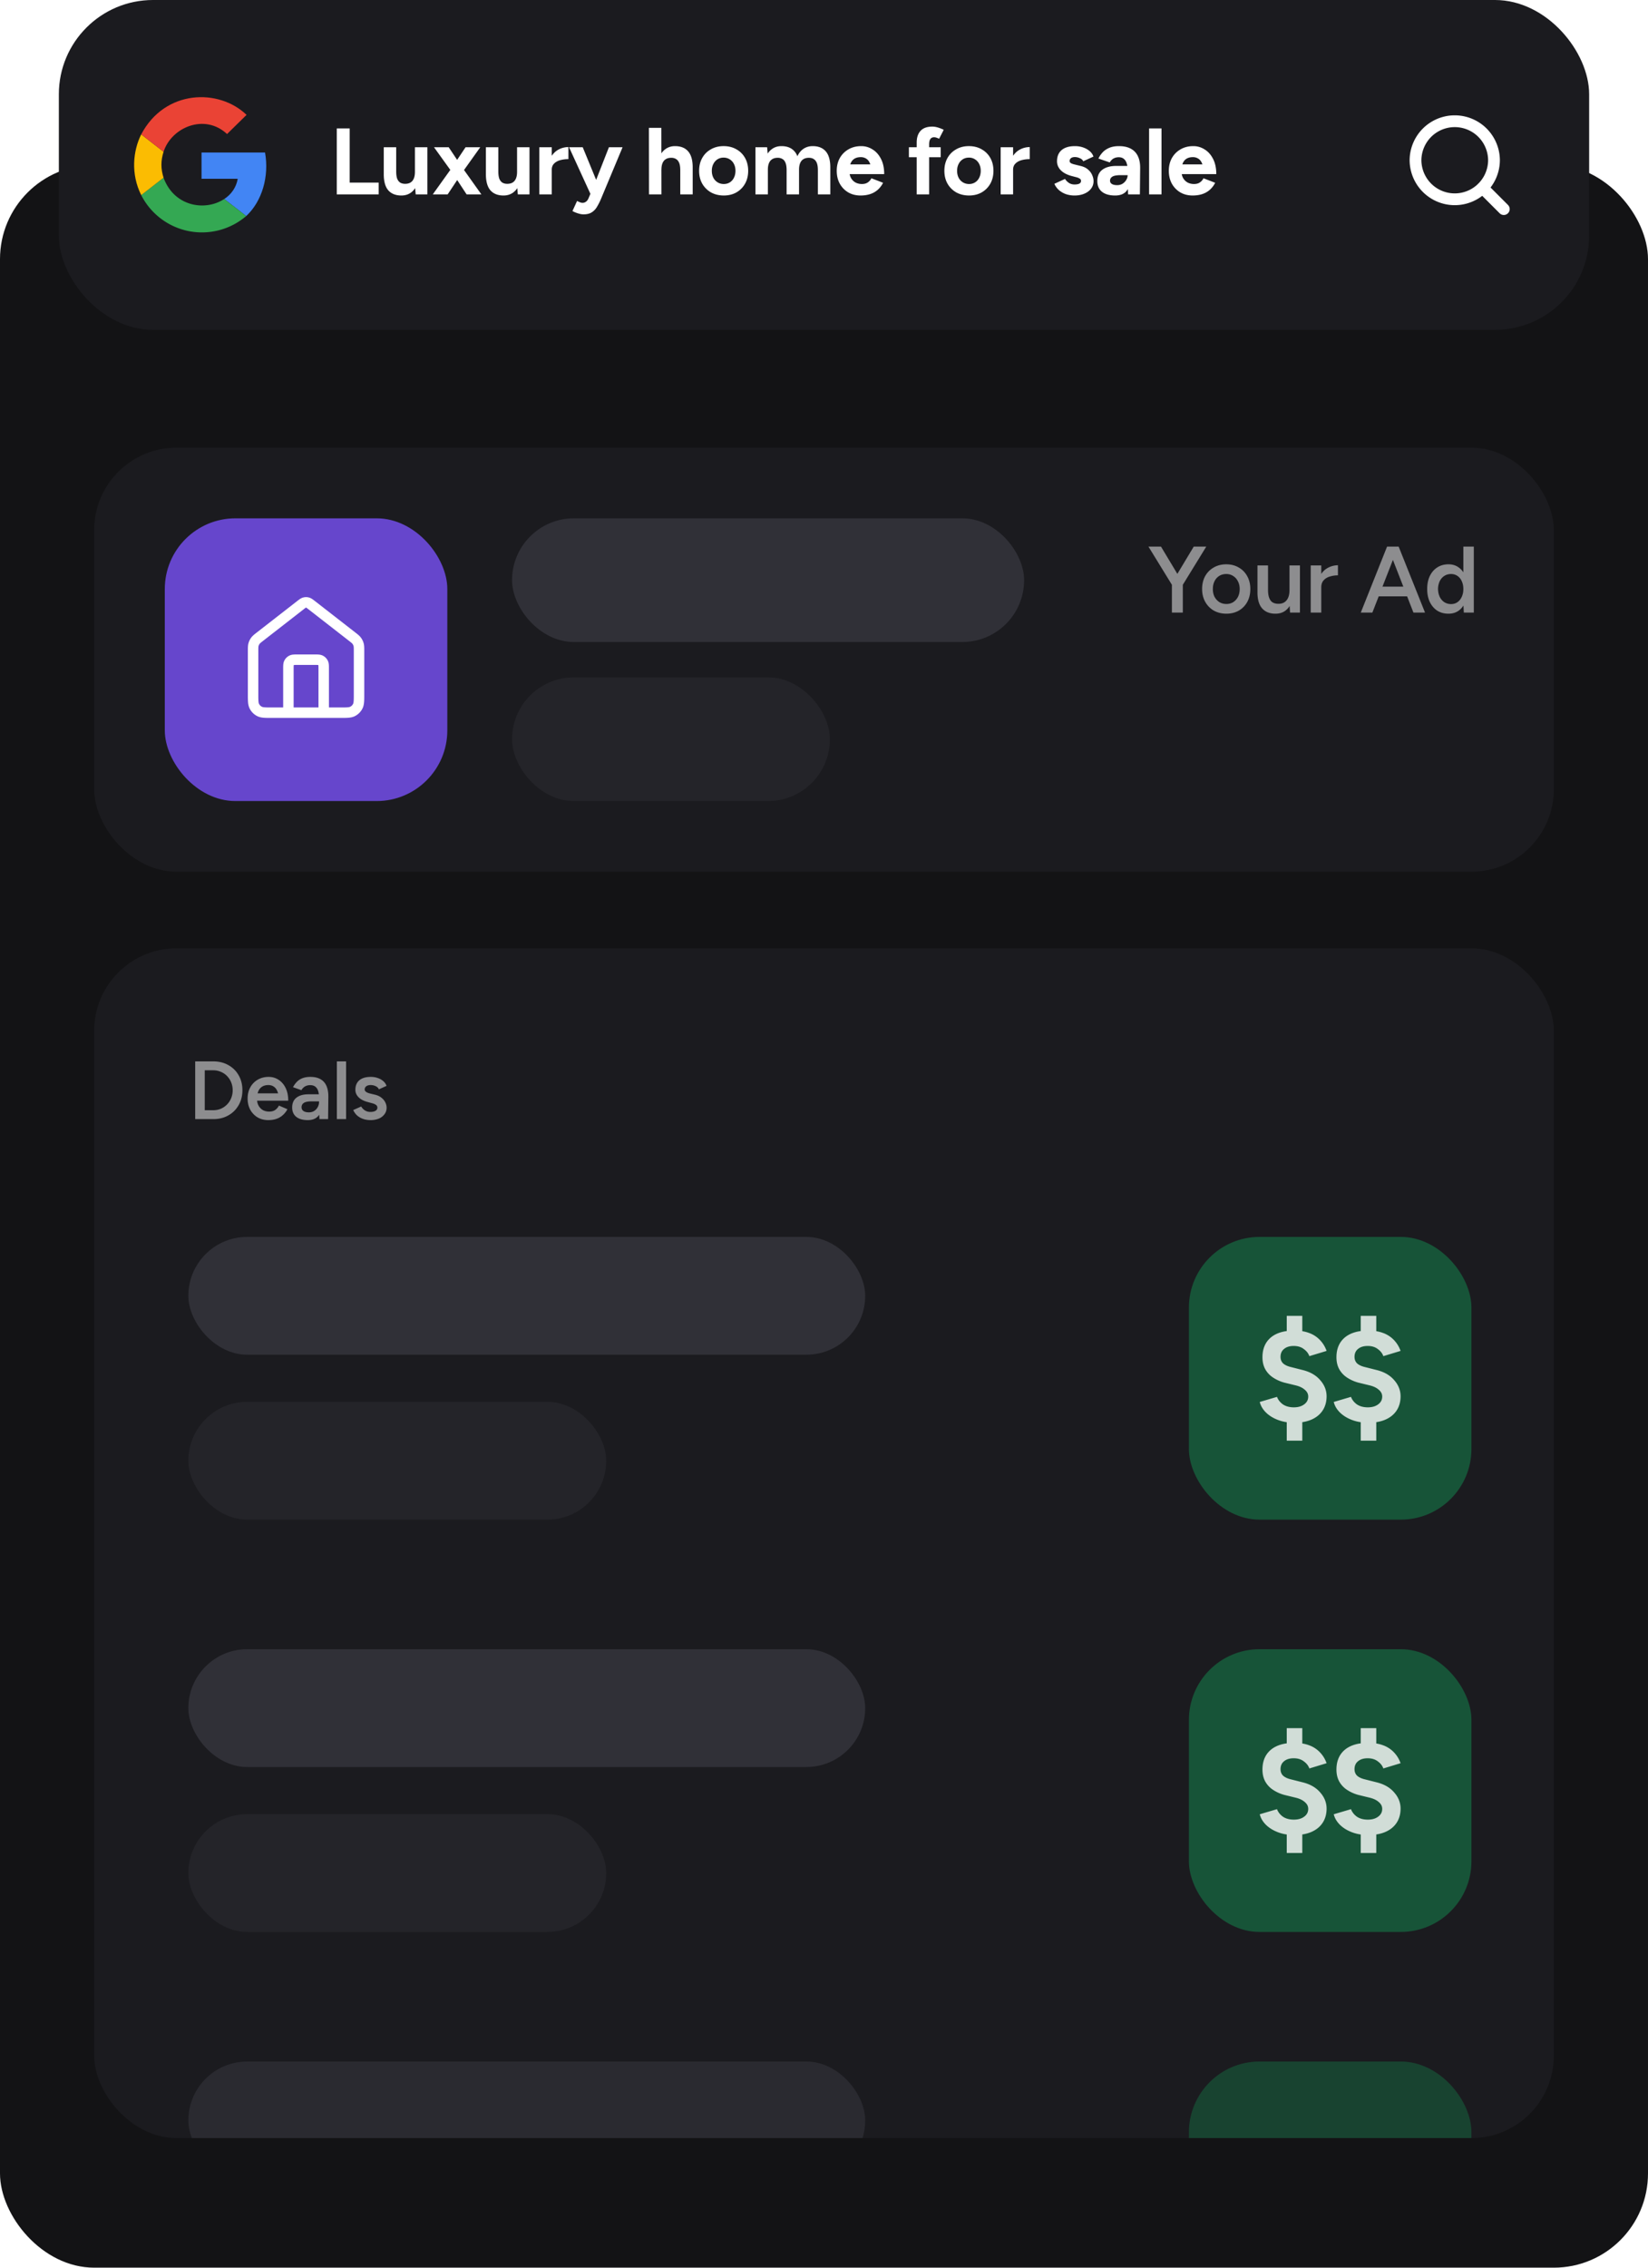
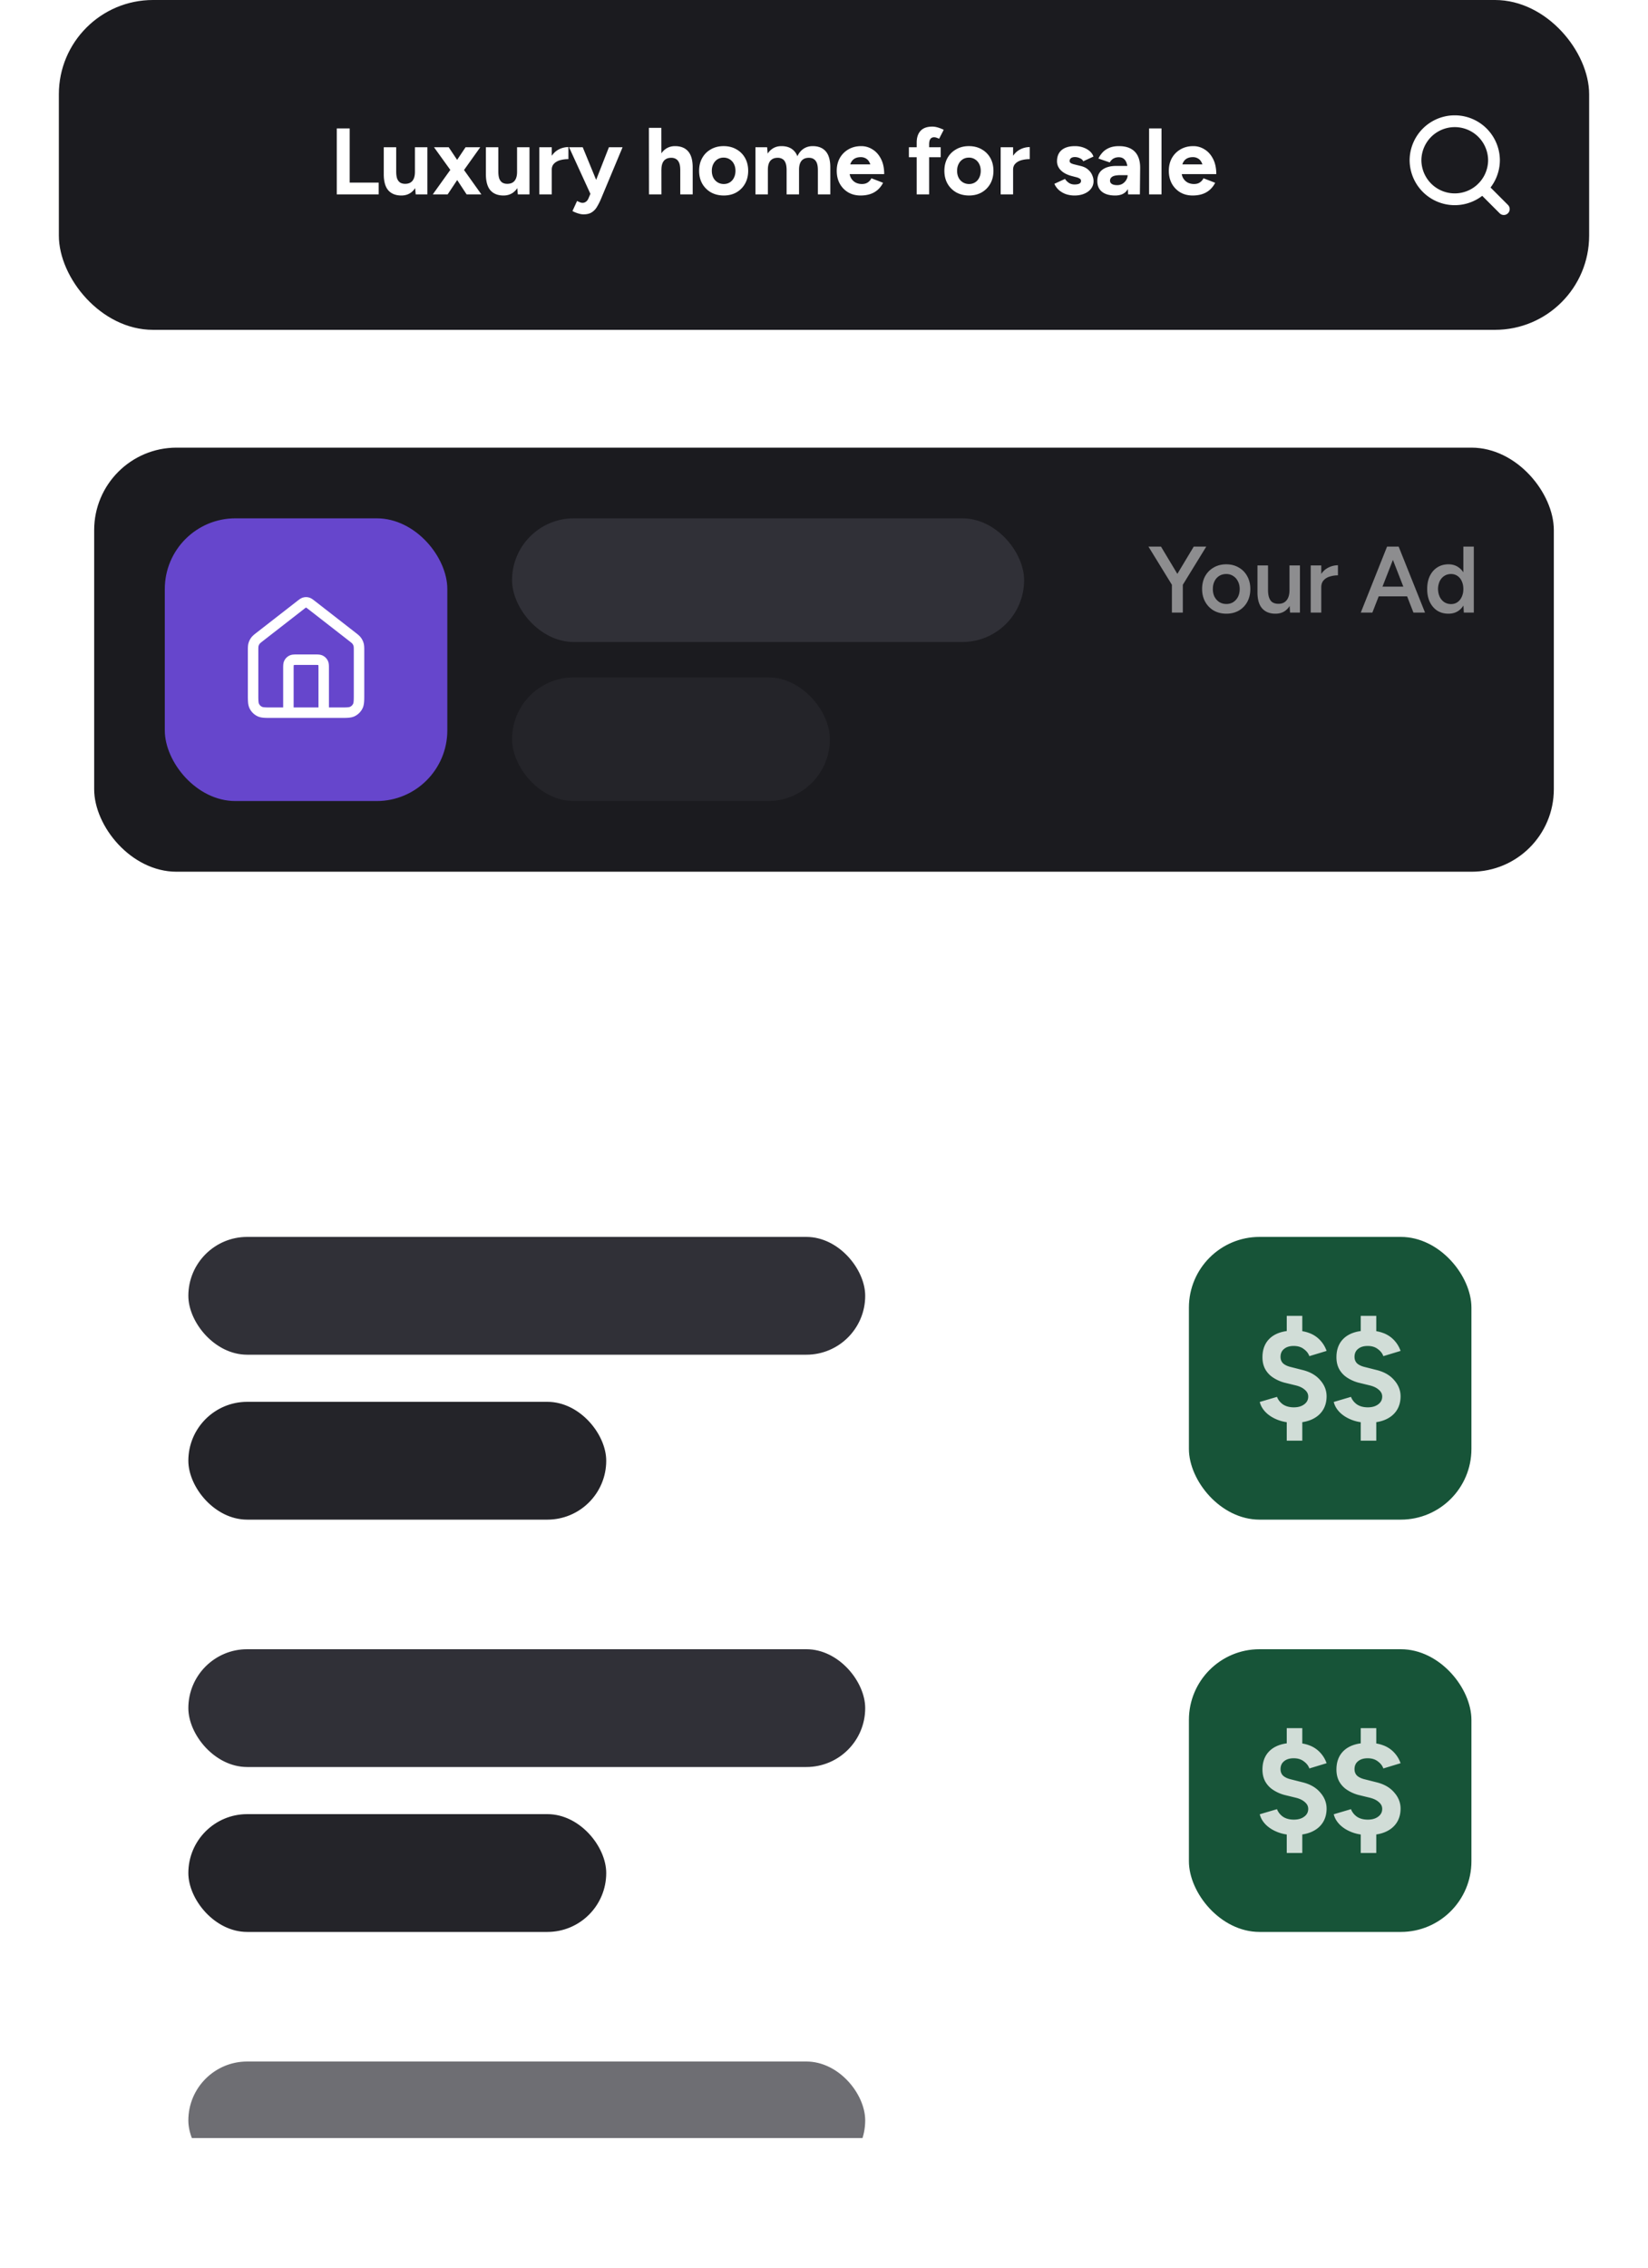
<svg xmlns="http://www.w3.org/2000/svg" width="280" height="385" fill="none">
-   <rect y="28" width="280" height="357" rx="16" fill="#131315" />
  <rect x="10" width="260" height="56" rx="16" fill="#1B1B1F" />
  <path d="M202.634 33.192c-.789 0-1.488-.176-2.096-.528a3.939 3.939 0 01-1.44-1.488c-.341-.63-.512-1.355-.512-2.176 0-.821.176-1.547.528-2.176a3.9 3.9 0 011.472-1.472c.629-.363 1.349-.544 2.16-.544.693 0 1.333.187 1.92.56.597.363 1.077.901 1.44 1.616.363.704.544 1.563.544 2.576h-2.144c.011-.704-.064-1.264-.224-1.68-.149-.427-.363-.73-.64-.912a1.672 1.672 0 00-.976-.288c-.416 0-.768.085-1.056.256-.288.17-.507.432-.656.784-.139.341-.208.79-.208 1.344 0 .48.096.88.288 1.2.192.32.448.565.768.736.32.16.672.24 1.056.24.416 0 .752-.09 1.008-.272.267-.181.469-.416.608-.704l1.984.768a3.96 3.96 0 01-.88 1.168 3.62 3.62 0 01-1.264.736c-.491.17-1.051.256-1.68.256zm-2.672-3.632l.016-1.648h5.632v1.648h-5.648zM195.234 33V21.8h2.112V33h-2.112zM191.67 33l-.08-1.616v-2.432c0-.48-.054-.885-.16-1.216-.107-.341-.272-.597-.496-.768-.214-.181-.502-.272-.864-.272-.32 0-.608.07-.864.208-.256.139-.475.363-.657.672l-1.919-.656c.149-.341.368-.672.656-.992.288-.33.661-.597 1.12-.8.469-.213 1.04-.32 1.712-.32.8 0 1.466.144 2 .432.544.288.949.715 1.216 1.28.266.555.394 1.237.383 2.048L193.67 33h-2zm-2.208.192c-.96 0-1.707-.213-2.24-.64-.523-.427-.784-1.03-.784-1.808 0-.853.282-1.493.848-1.92.576-.437 1.381-.656 2.416-.656h2.032v1.568h-1.296c-.694 0-1.174.085-1.441.256-.266.16-.399.39-.399.688 0 .235.106.421.32.56.213.128.512.192.896.192.341 0 .645-.08.912-.24.266-.17.474-.384.624-.64.16-.267.24-.539.24-.816h.56c0 1.088-.214 1.936-.64 2.544-.416.608-1.099.912-2.048.912zM182.565 33.192c-.512 0-.992-.075-1.44-.224a3.794 3.794 0 01-1.184-.672 3.128 3.128 0 01-.8-1.088l1.808-.832c.16.256.378.48.656.672.277.181.597.272.96.272.352 0 .624-.048.816-.144.192-.107.288-.256.288-.448s-.08-.33-.24-.416a2.073 2.073 0 00-.624-.24l-.736-.192c-.768-.203-1.376-.523-1.824-.96-.438-.448-.656-.96-.656-1.536 0-.821.261-1.456.784-1.904.533-.448 1.285-.672 2.256-.672.501 0 .965.075 1.392.224.437.15.81.357 1.12.624.309.267.522.576.64.928l-1.744.8c-.075-.213-.256-.384-.544-.512a1.976 1.976 0 00-.864-.208c-.288 0-.512.064-.672.192a.593.593 0 00-.224.496c0 .139.074.256.224.352.149.085.362.16.64.224l1.04.256c.522.128.938.336 1.248.624.32.277.549.592.688.944.149.341.224.677.224 1.008 0 .48-.144.907-.432 1.28-.278.363-.662.645-1.152.848-.48.203-1.03.304-1.648.304zM171.504 28.792c0-.864.165-1.579.496-2.144.341-.565.773-.987 1.296-1.264a3.56 3.56 0 011.664-.416v2.048c-.491 0-.955.059-1.392.176-.427.117-.774.31-1.04.576-.267.267-.4.608-.4 1.024h-.624zM170.016 33v-8h2.112v8h-2.112zM164.645 33.192c-.811 0-1.536-.176-2.176-.528a3.99 3.99 0 01-1.488-1.488c-.352-.63-.528-1.355-.528-2.176 0-.821.176-1.547.528-2.176.352-.63.843-1.12 1.472-1.472.629-.363 1.349-.544 2.16-.544.821 0 1.547.181 2.176.544.629.352 1.12.843 1.472 1.472.352.63.528 1.355.528 2.176 0 .821-.176 1.547-.528 2.176a3.87 3.87 0 01-1.472 1.488c-.619.352-1.333.528-2.144.528zm0-1.952a1.88 1.88 0 001.04-.288c.299-.192.528-.453.688-.784.171-.341.256-.73.256-1.168 0-.437-.085-.821-.256-1.152a1.945 1.945 0 00-.72-.8 1.88 1.88 0 00-1.04-.288c-.384 0-.731.096-1.04.288a1.98 1.98 0 00-.704.8c-.171.33-.256.715-.256 1.152 0 .437.085.827.256 1.168.171.33.411.592.72.784a1.96 1.96 0 001.056.288zM155.75 33v-8.8c0-.853.219-1.515.656-1.984.437-.48 1.104-.72 2-.72.309 0 .635.053.976.16.352.107.672.235.96.384l-.784 1.52a3.068 3.068 0 00-.464-.192 1.315 1.315 0 00-.384-.064c-.288 0-.501.101-.64.304-.139.192-.208.507-.208.944V33h-2.112zm-1.328-6.304V25h5.408v1.696h-5.408zM146.212 33.192c-.789 0-1.488-.176-2.096-.528a3.939 3.939 0 01-1.44-1.488c-.341-.63-.512-1.355-.512-2.176 0-.821.176-1.547.528-2.176a3.9 3.9 0 011.472-1.472c.629-.363 1.349-.544 2.16-.544.693 0 1.333.187 1.92.56.597.363 1.077.901 1.44 1.616.363.704.544 1.563.544 2.576h-2.144c.011-.704-.064-1.264-.224-1.68-.149-.427-.363-.73-.64-.912a1.672 1.672 0 00-.976-.288c-.416 0-.768.085-1.056.256-.288.17-.507.432-.656.784-.139.341-.208.79-.208 1.344 0 .48.096.88.288 1.2.192.32.448.565.768.736.32.16.672.24 1.056.24.416 0 .752-.09 1.008-.272.267-.181.469-.416.608-.704l1.984.768a3.96 3.96 0 01-.88 1.168 3.62 3.62 0 01-1.264.736c-.491.17-1.051.256-1.68.256zm-2.672-3.632l.016-1.648h5.632v1.648h-5.648zM128.352 33v-8h1.984l.128 1.472V33h-2.112zm5.296 0v-4.096l2.112-.48V33h-2.112zm5.312 0v-4.096l2.112-.48V33h-2.112zm-5.312-4.096c0-.544-.064-.965-.192-1.264-.118-.299-.288-.512-.512-.64a1.46 1.46 0 00-.784-.208c-.544-.01-.966.155-1.264.496-.288.341-.432.848-.432 1.52h-.704c0-.853.122-1.573.368-2.16.256-.597.608-1.05 1.056-1.36.448-.32.976-.48 1.584-.48.97 0 1.712.299 2.224.896.522.587.778 1.493.768 2.72l-2.112.48zm5.312 0c0-.544-.064-.965-.192-1.264-.128-.299-.304-.512-.528-.64-.214-.139-.475-.208-.784-.208-.544-.01-.966.155-1.264.496-.288.341-.432.848-.432 1.52h-.704c0-.853.122-1.573.368-2.16.256-.597.608-1.05 1.056-1.36.458-.32.992-.48 1.6-.48.97 0 1.712.299 2.224.896.512.587.768 1.493.768 2.72l-2.112.48zM122.973 33.192c-.81 0-1.536-.176-2.176-.528a3.99 3.99 0 01-1.488-1.488c-.352-.63-.528-1.355-.528-2.176 0-.821.176-1.547.528-2.176.352-.63.843-1.12 1.472-1.472.63-.363 1.35-.544 2.16-.544.822 0 1.547.181 2.176.544.63.352 1.12.843 1.472 1.472.352.63.528 1.355.528 2.176 0 .821-.176 1.547-.528 2.176a3.864 3.864 0 01-1.472 1.488c-.618.352-1.333.528-2.144.528zm0-1.952c.395 0 .742-.096 1.04-.288.299-.192.528-.453.688-.784.171-.341.256-.73.256-1.168 0-.437-.085-.821-.256-1.152a1.931 1.931 0 00-1.76-1.088c-.384 0-.73.096-1.04.288a1.987 1.987 0 00-.704.8c-.17.33-.256.715-.256 1.152 0 .437.086.827.256 1.168.171.33.411.592.72.784.31.192.662.288 1.056.288zM110.266 33l-.016-11.296h2.112L112.378 33h-2.112zm5.312 0v-4.096l2.112-.48V33h-2.112zm0-4.096c0-.544-.064-.965-.192-1.264-.128-.299-.304-.512-.528-.64a1.458 1.458 0 00-.784-.208c-.544-.01-.965.155-1.264.496-.288.341-.432.848-.432 1.52h-.704c0-.853.123-1.573.368-2.16.256-.597.608-1.05 1.056-1.36.459-.32.987-.48 1.584-.48.981 0 1.728.299 2.24.896.512.587.768 1.493.768 2.72l-2.112.48zM99.135 36.392c-.288 0-.608-.059-.96-.176a4.79 4.79 0 01-.912-.384l.784-1.712c.182.096.347.17.496.224.16.064.3.096.416.096a.96.96 0 00.593-.192c.17-.117.309-.293.415-.528l.944-2.224L103.456 25h2.32l-3.632 8.688a10.852 10.852 0 01-.704 1.408 2.74 2.74 0 01-.912.96c-.352.224-.817.336-1.393.336zM100.352 33l-3.665-8h2.32l2.673 6.496.688 1.504h-2.016zM93.12 28.792c0-.864.166-1.579.497-2.144.341-.565.773-.987 1.296-1.264a3.56 3.56 0 011.664-.416v2.048c-.49 0-.955.059-1.392.176-.427.117-.773.31-1.04.576-.267.267-.4.608-.4 1.024h-.624zM91.634 33v-8h2.112v8h-2.112zM87.979 33l-.128-1.472V25h2.112v8h-1.984zm-5.424-3.424V25h2.112v4.096l-2.112.48zm2.112-.48c0 .533.058.955.176 1.264.128.299.304.517.528.656.234.128.496.192.784.192.554.01.976-.155 1.264-.496.288-.352.432-.859.432-1.52h.72c0 .853-.128 1.579-.384 2.176-.246.587-.598 1.04-1.056 1.36-.448.31-.976.464-1.584.464-.96 0-1.702-.293-2.224-.88-.512-.597-.768-1.51-.768-2.736l2.112-.48zM73.531 33l3.28-4.576L79.1 25h2.496l-3.184 4.464L76.06 33h-2.528zm5.744 0l-2.32-3.536L73.74 25h2.496l2.288 3.424L81.787 33h-2.512zM70.627 33l-.128-1.472V25h2.112v8h-1.984zm-5.424-3.424V25h2.112v4.096l-2.112.48zm2.112-.48c0 .533.059.955.176 1.264.128.299.304.517.528.656.235.128.496.192.784.192.555.01.976-.155 1.264-.496.288-.352.432-.859.432-1.52h.72c0 .853-.128 1.579-.384 2.176-.245.587-.597 1.04-1.056 1.36-.448.31-.976.464-1.584.464-.96 0-1.701-.293-2.224-.88-.512-.597-.768-1.51-.768-2.736l2.112-.48zM57.219 33V21.8h2.192V33h-2.192zm1.408 0v-2h5.712v2h-5.712z" fill="#fff" />
  <path d="M255.5 35.5l-3.625-3.625m1.958-4.708a6.666 6.666 0 11-13.333 0 6.667 6.667 0 0113.333 0z" stroke="#fff" stroke-width="2" stroke-linecap="round" stroke-linejoin="round" />
  <g clip-path="url(#prefix__clip0_1981_5880)">
    <path d="M41.836 36.679c2.712-2.532 3.917-6.75 3.194-10.788H34.242v4.46h6.148c-.242 1.446-1.085 2.651-2.29 3.435l3.736 2.893z" fill="#4285F4" />
    <path d="M23.992 33.123a11.572 11.572 0 0017.84 3.556l-3.737-2.893c-3.194 2.11-8.498 1.326-10.306-3.616l-3.797 2.953z" fill="#34A853" />
    <path d="M27.789 30.17c-.482-1.507-.482-2.893 0-4.4l-3.797-2.953c-1.386 2.772-1.808 6.69 0 10.306l3.797-2.953z" fill="#FBBC02" />
    <path d="M27.79 25.77c1.325-4.158 6.99-6.57 10.787-3.013l3.315-3.255c-4.701-4.52-13.862-4.34-17.9 3.315l3.797 2.953z" fill="#EA4335" />
  </g>
  <g clip-path="url(#prefix__clip1_1981_5880)">
    <rect x="16" y="76" width="248" height="72" rx="14" fill="#1B1B1F" />
    <rect x="87" y="88" width="87" height="21" rx="10.5" fill="#303037" />
    <rect x="87" y="115" width="54" height="21" rx="10.5" fill="#242429" />
    <g filter="url(#prefix__filter0_d_1981_5880)">
      <rect x="28" y="88" width="48" height="48" rx="12" fill="#6646CC" />
    </g>
    <path d="M49 121v-7.4c0-.56 0-.84.109-1.054.096-.188.249-.341.437-.437.214-.109.494-.109 1.054-.109h2.8c.56 0 .84 0 1.054.109.188.096.341.249.437.437.109.214.109.494.109 1.054v7.4m-3.982-18.236l-6.783 5.275c-.453.353-.68.529-.843.75a1.998 1.998 0 00-.318.65c-.074.265-.074.552-.074 1.126v7.235c0 1.12 0 1.68.218 2.108.192.376.498.682.874.874.428.218.988.218 2.108.218h11.6c1.12 0 1.68 0 2.108-.218.376-.192.682-.498.874-.874.218-.428.218-.988.218-2.108v-7.235c0-.574 0-.861-.074-1.126a1.998 1.998 0 00-.318-.65c-.163-.221-.39-.397-.843-.75l-6.783-5.275c-.351-.273-.527-.41-.72-.462a.986.986 0 00-.523 0c-.194.052-.37.189-.721.462z" stroke="#fff" stroke-width="1.778" stroke-linecap="round" stroke-linejoin="round" />
    <path opacity=".5" d="M248.708 104l-.08-1.488V92.8h1.776V104h-1.696zm-2.608.192c-.725 0-1.36-.171-1.904-.512-.533-.352-.954-.843-1.264-1.472-.298-.629-.448-1.365-.448-2.208 0-.853.15-1.59.448-2.208.31-.63.731-1.115 1.264-1.456.544-.352 1.179-.528 1.904-.528.672 0 1.248.176 1.728.528.491.341.864.827 1.12 1.456.256.619.384 1.355.384 2.208 0 .843-.128 1.579-.384 2.208-.256.629-.629 1.12-1.12 1.472-.48.341-1.056.512-1.728.512zm.448-1.632c.406 0 .763-.107 1.072-.32.32-.224.566-.528.736-.912.182-.384.272-.827.272-1.328 0-.501-.09-.944-.272-1.328a2.04 2.04 0 00-.736-.896 1.868 1.868 0 00-1.088-.32c-.426 0-.805.107-1.136.32-.33.213-.592.512-.784.896a3.252 3.252 0 00-.288 1.328c.011.501.107.944.288 1.328.192.384.454.688.784.912.342.213.726.32 1.152.32zM240.147 104l-4.368-11.2h1.856l4.48 11.2h-1.968zm-8.944 0l4.464-11.2h1.872l-4.368 11.2h-1.968zm2.096-2.752V99.6h6.704v1.648h-6.704zM223.879 99.744c0-.864.166-1.573.496-2.128.331-.555.758-.965 1.28-1.232a3.564 3.564 0 011.664-.416v1.712c-.49 0-.954.07-1.392.208a2.215 2.215 0 00-1.04.64c-.266.299-.4.693-.4 1.184l-.608.032zM222.695 104v-8h1.792v8h-1.792zM219.184 104l-.096-1.472V96h1.776v8h-1.68zm-5.536-3.424V96h1.792v4.096l-1.792.48zm1.792-.48c0 .629.075 1.12.224 1.472.15.352.352.597.608.736.267.139.571.208.912.208.608.011 1.078-.187 1.408-.592.331-.405.496-.987.496-1.744h.672c0 .843-.128 1.568-.384 2.176-.245.597-.597 1.056-1.056 1.376-.448.309-.986.464-1.616.464-.97 0-1.722-.299-2.256-.896-.533-.597-.8-1.504-.8-2.72l1.792-.48zM208.37 104.192c-.8 0-1.514-.176-2.144-.528a3.911 3.911 0 01-1.456-1.488c-.352-.629-.528-1.355-.528-2.176 0-.821.171-1.547.512-2.176.352-.63.838-1.12 1.456-1.472.619-.363 1.328-.544 2.128-.544s1.51.181 2.128.544a3.673 3.673 0 011.44 1.472c.352.63.528 1.355.528 2.176 0 .821-.17 1.547-.512 2.176a3.787 3.787 0 01-1.44 1.488c-.618.352-1.322.528-2.112.528zm0-1.648c.438 0 .827-.107 1.168-.32.342-.224.608-.523.8-.896.192-.384.288-.827.288-1.328 0-.501-.101-.939-.304-1.312a2.174 2.174 0 00-.8-.896 2.108 2.108 0 00-1.184-.336c-.448 0-.842.107-1.184.32a2.18 2.18 0 00-.8.896c-.192.384-.288.827-.288 1.328 0 .501.096.944.288 1.328.203.373.475.672.816.896.352.213.752.32 1.2.32zM200.917 99.36l-1.712-.544 3.616-6.016h2.128l-4.032 6.56zm-1.808 4.64v-5.376h1.856V104h-1.856zm.048-4.64l-4.032-6.56h2.128l3.616 6.016-1.712.544z" fill="#fff" />
  </g>
  <g clip-path="url(#prefix__clip2_1981_5880)">
-     <rect x="16" y="161" width="248" height="202" rx="14" fill="#1B1B1F" />
    <rect x="32" y="210" width="115" height="20" rx="10" fill="#303037" />
    <rect x="32" y="238" width="71" height="20" rx="10" fill="#242429" />
    <rect x="202" y="210" width="48" height="48" rx="12" fill="#175438" />
    <path opacity=".8" d="M232.465 241.548c-1.024 0-1.952-.16-2.784-.48-.832-.32-1.52-.752-2.064-1.296-.528-.544-.864-1.128-1.008-1.752l2.928-.864c.176.48.496.896.96 1.248.48.336 1.08.512 1.8.528.752.016 1.36-.144 1.824-.48.48-.336.72-.784.72-1.344 0-.448-.192-.832-.576-1.152-.368-.336-.88-.584-1.536-.744l-1.968-.48a6.566 6.566 0 01-1.944-.888 4.049 4.049 0 01-1.296-1.416c-.304-.576-.456-1.24-.456-1.992 0-1.424.464-2.536 1.392-3.336.944-.8 2.28-1.2 4.008-1.2.96 0 1.8.136 2.52.408a4.748 4.748 0 011.848 1.2 5.046 5.046 0 011.128 1.848l-2.928.888c-.16-.464-.472-.864-.936-1.2-.448-.352-1.024-.528-1.728-.528-.688 0-1.232.168-1.632.504-.4.32-.6.768-.6 1.344 0 .464.152.84.456 1.128.32.272.752.472 1.296.6l1.992.504c1.296.32 2.296.896 3 1.728.72.816 1.08 1.728 1.08 2.736 0 .912-.216 1.704-.648 2.376-.432.672-1.056 1.192-1.872 1.56-.816.368-1.808.552-2.976.552zm-1.272 3.048v-4.176h2.64v4.176h-2.64zm0-17.016v-4.176h2.64v4.176h-2.64zM219.895 241.548c-1.024 0-1.952-.16-2.784-.48-.832-.32-1.52-.752-2.064-1.296-.528-.544-.864-1.128-1.008-1.752l2.928-.864c.176.48.496.896.96 1.248.48.336 1.08.512 1.8.528.752.016 1.36-.144 1.824-.48.48-.336.72-.784.72-1.344 0-.448-.192-.832-.576-1.152-.368-.336-.88-.584-1.536-.744l-1.968-.48a6.566 6.566 0 01-1.944-.888 4.049 4.049 0 01-1.296-1.416c-.304-.576-.456-1.24-.456-1.992 0-1.424.464-2.536 1.392-3.336.944-.8 2.28-1.2 4.008-1.2.96 0 1.8.136 2.52.408a4.748 4.748 0 011.848 1.2 5.046 5.046 0 011.128 1.848l-2.928.888c-.16-.464-.472-.864-.936-1.2-.448-.352-1.024-.528-1.728-.528-.688 0-1.232.168-1.632.504-.4.32-.6.768-.6 1.344 0 .464.152.84.456 1.128.32.272.752.472 1.296.6l1.992.504c1.296.32 2.296.896 3 1.728.72.816 1.08 1.728 1.08 2.736 0 .912-.216 1.704-.648 2.376-.432.672-1.056 1.192-1.872 1.56-.816.368-1.808.552-2.976.552zm-1.272 3.048v-4.176h2.64v4.176h-2.64zm0-17.016v-4.176h2.64v4.176h-2.64z" fill="#fff" />
    <rect x="32" y="280" width="115" height="20" rx="10" fill="#303037" />
    <rect x="32" y="308" width="71" height="20" rx="10" fill="#242429" />
    <rect x="202" y="280" width="48" height="48" rx="12" fill="#175438" />
    <path opacity=".8" d="M232.465 311.548c-1.024 0-1.952-.16-2.784-.48-.832-.32-1.52-.752-2.064-1.296-.528-.544-.864-1.128-1.008-1.752l2.928-.864c.176.48.496.896.96 1.248.48.336 1.08.512 1.8.528.752.016 1.36-.144 1.824-.48.48-.336.72-.784.72-1.344 0-.448-.192-.832-.576-1.152-.368-.336-.88-.584-1.536-.744l-1.968-.48a6.566 6.566 0 01-1.944-.888 4.049 4.049 0 01-1.296-1.416c-.304-.576-.456-1.24-.456-1.992 0-1.424.464-2.536 1.392-3.336.944-.8 2.28-1.2 4.008-1.2.96 0 1.8.136 2.52.408a4.748 4.748 0 011.848 1.2 5.046 5.046 0 011.128 1.848l-2.928.888c-.16-.464-.472-.864-.936-1.2-.448-.352-1.024-.528-1.728-.528-.688 0-1.232.168-1.632.504-.4.32-.6.768-.6 1.344 0 .464.152.84.456 1.128.32.272.752.472 1.296.6l1.992.504c1.296.32 2.296.896 3 1.728.72.816 1.08 1.728 1.08 2.736 0 .912-.216 1.704-.648 2.376-.432.672-1.056 1.192-1.872 1.56-.816.368-1.808.552-2.976.552zm-1.272 3.048v-4.176h2.64v4.176h-2.64zm0-17.016v-4.176h2.64v4.176h-2.64zM219.895 311.548c-1.024 0-1.952-.16-2.784-.48-.832-.32-1.52-.752-2.064-1.296-.528-.544-.864-1.128-1.008-1.752l2.928-.864c.176.48.496.896.96 1.248.48.336 1.08.512 1.8.528.752.016 1.36-.144 1.824-.48.48-.336.72-.784.72-1.344 0-.448-.192-.832-.576-1.152-.368-.336-.88-.584-1.536-.744l-1.968-.48a6.566 6.566 0 01-1.944-.888 4.049 4.049 0 01-1.296-1.416c-.304-.576-.456-1.24-.456-1.992 0-1.424.464-2.536 1.392-3.336.944-.8 2.28-1.2 4.008-1.2.96 0 1.8.136 2.52.408a4.748 4.748 0 011.848 1.2 5.046 5.046 0 011.128 1.848l-2.928.888c-.16-.464-.472-.864-.936-1.2-.448-.352-1.024-.528-1.728-.528-.688 0-1.232.168-1.632.504-.4.32-.6.768-.6 1.344 0 .464.152.84.456 1.128.32.272.752.472 1.296.6l1.992.504c1.296.32 2.296.896 3 1.728.72.816 1.08 1.728 1.08 2.736 0 .912-.216 1.704-.648 2.376-.432.672-1.056 1.192-1.872 1.56-.816.368-1.808.552-2.976.552zm-1.272 3.048v-4.176h2.64v4.176h-2.64zm0-17.016v-4.176h2.64v4.176h-2.64z" fill="#fff" />
    <g opacity=".7">
      <rect x="32" y="350" width="115" height="20" rx="10" fill="#303037" />
-       <rect x="202" y="350" width="48" height="48" rx="12" fill="#175438" />
    </g>
    <path opacity=".5" d="M62.956 190.168c-.467 0-.896-.07-1.288-.21a2.99 2.99 0 01-1.008-.588 2.7 2.7 0 01-.644-.91l1.358-.602a1.8 1.8 0 00.616.658c.28.177.588.266.924.266.364 0 .653-.061.868-.182.224-.131.336-.308.336-.532a.552.552 0 00-.252-.49c-.168-.121-.406-.219-.714-.294l-.658-.182c-.663-.168-1.181-.434-1.554-.798-.374-.373-.56-.798-.56-1.274 0-.7.224-1.241.672-1.624.457-.383 1.11-.574 1.96-.574.429 0 .821.065 1.176.196.364.121.676.299.938.532.261.224.443.49.546.798l-1.302.588c-.094-.233-.271-.411-.532-.532a1.909 1.909 0 00-.868-.196c-.318 0-.565.07-.742.21-.178.131-.266.317-.266.56 0 .14.079.271.238.392.158.112.387.205.686.28l.826.196c.457.112.83.289 1.12.532.289.233.504.499.644.798.14.289.21.583.21.882 0 .42-.122.789-.364 1.106a2.296 2.296 0 01-.966.742 3.67 3.67 0 01-1.4.252zM57.234 190v-9.8h1.568v9.8h-1.568zM54.275 190l-.07-1.316v-2.282c0-.476-.052-.873-.154-1.19-.103-.317-.266-.56-.49-.728-.215-.168-.5-.252-.854-.252-.327 0-.616.07-.868.21-.252.14-.462.355-.63.644l-1.428-.504a3.89 3.89 0 01.616-.868c.252-.271.569-.485.952-.644.392-.159.854-.238 1.386-.238.681 0 1.246.126 1.694.378.457.252.798.625 1.022 1.12.224.495.336 1.106.336 1.834L55.745 190h-1.47zm-1.988.168c-.84 0-1.494-.187-1.96-.56-.458-.373-.686-.901-.686-1.582 0-.728.242-1.283.728-1.666.494-.383 1.18-.574 2.058-.574h1.876v1.204H52.93c-.626 0-1.064.089-1.316.266-.252.168-.378.411-.378.728a.76.76 0 00.322.644c.224.149.532.224.924.224.345 0 .644-.079.896-.238a1.73 1.73 0 00.602-.644c.149-.271.224-.56.224-.868h.574c0 .952-.206 1.703-.616 2.254-.402.541-1.027.812-1.876.812zM45.584 190.168c-.681 0-1.288-.154-1.82-.462a3.475 3.475 0 01-1.246-1.302c-.298-.551-.448-1.185-.448-1.904 0-.719.154-1.353.462-1.904a3.34 3.34 0 011.26-1.288c.542-.317 1.158-.476 1.848-.476.626 0 1.186.163 1.68.49.504.317.906.779 1.204 1.386.299.607.448 1.33.448 2.17H47.39c0-.607-.074-1.106-.224-1.498-.14-.392-.345-.681-.616-.868-.261-.196-.583-.294-.966-.294-.401 0-.746.089-1.036.266-.289.177-.508.439-.658.784-.149.336-.224.761-.224 1.274 0 .457.089.849.266 1.176.187.327.434.579.742.756.318.168.668.252 1.05.252.42 0 .766-.093 1.036-.28.271-.196.481-.443.63-.742l1.442.616c-.196.373-.448.7-.756.98a3.04 3.04 0 01-1.078.644c-.41.149-.882.224-1.414.224zm-2.478-3.29v-1.246h5.04v1.246h-5.04zM36.244 190v-1.512c.457 0 .887-.084 1.288-.252a3.307 3.307 0 001.75-1.806 3.48 3.48 0 00.252-1.33 3.48 3.48 0 00-.252-1.33 3.356 3.356 0 00-.7-1.078 3.13 3.13 0 00-1.05-.714 3.157 3.157 0 00-1.288-.266V180.2c.961 0 1.81.21 2.548.63a4.44 4.44 0 011.75 1.722c.43.737.644 1.587.644 2.548 0 .952-.215 1.797-.644 2.534a4.536 4.536 0 01-1.75 1.736c-.737.42-1.587.63-2.548.63zm-2.03 0v-1.512h2.03V190h-2.03zm-1.05 0v-9.8h1.624v9.8h-1.624zm1.05-8.288V180.2h2.03v1.512h-2.03z" fill="#fff" />
  </g>
  <defs>
    <clipPath id="prefix__clip0_1981_5880">
-       <path fill="#fff" transform="translate(22 16)" d="M0 0h24v24H0z" />
+       <path fill="#fff" transform="translate(22 16)" d="M0 0h24H0z" />
    </clipPath>
    <clipPath id="prefix__clip1_1981_5880">
      <path fill="#fff" transform="translate(16 76)" d="M0 0h248v72H0z" />
    </clipPath>
    <clipPath id="prefix__clip2_1981_5880">
      <rect x="16" y="161" width="248" height="202" rx="14" fill="#fff" />
    </clipPath>
    <filter id="prefix__filter0_d_1981_5880" x="12" y="72" width="80" height="80" filterUnits="userSpaceOnUse" color-interpolation-filters="sRGB">
      <feFlood flood-opacity="0" result="BackgroundImageFix" />
      <feColorMatrix in="SourceAlpha" values="0 0 0 0 0 0 0 0 0 0 0 0 0 0 0 0 0 0 127 0" result="hardAlpha" />
      <feOffset />
      <feGaussianBlur stdDeviation="8" />
      <feComposite in2="hardAlpha" operator="out" />
      <feColorMatrix values="0 0 0 0 0.4 0 0 0 0 0.275 0 0 0 0 0.8 0 0 0 0.21 0" />
      <feBlend in2="BackgroundImageFix" result="effect1_dropShadow_1981_5880" />
      <feBlend in="SourceGraphic" in2="effect1_dropShadow_1981_5880" result="shape" />
    </filter>
  </defs>
</svg>